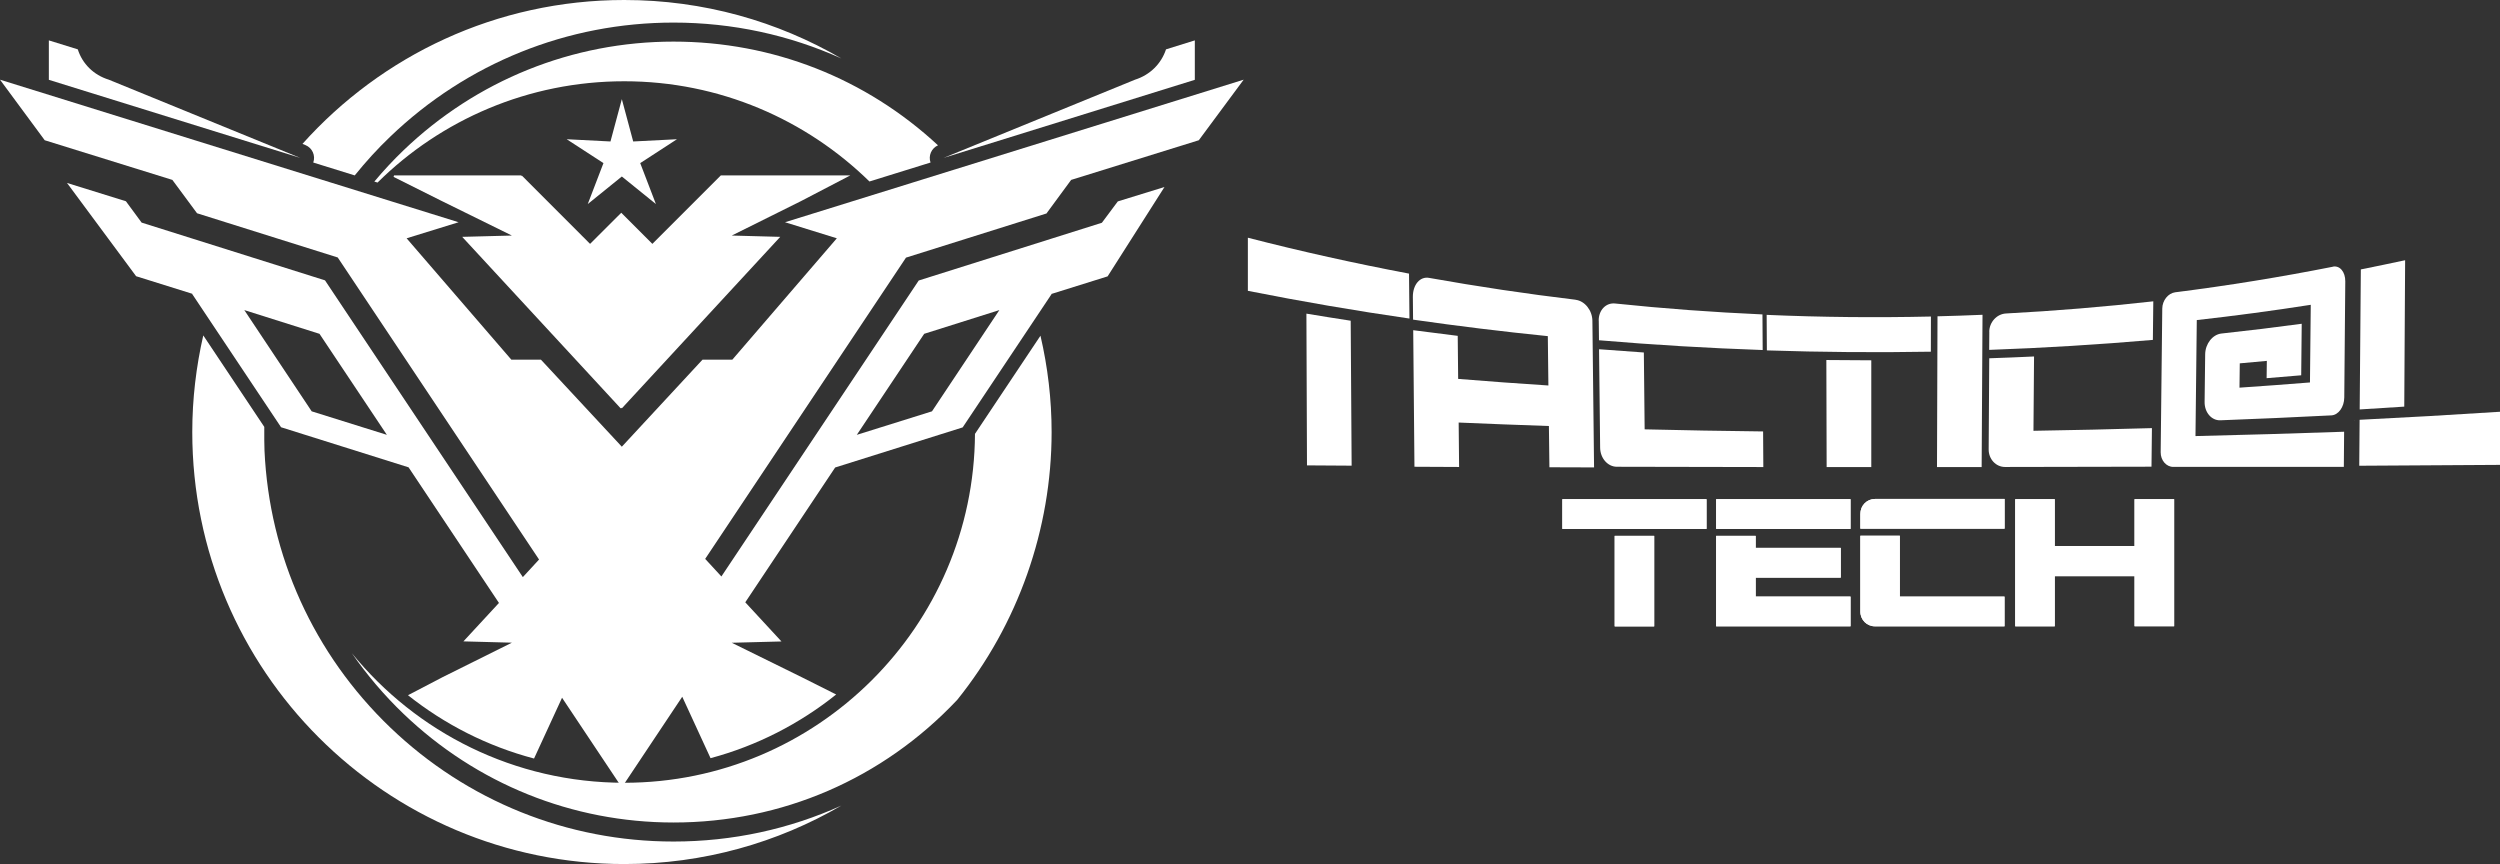
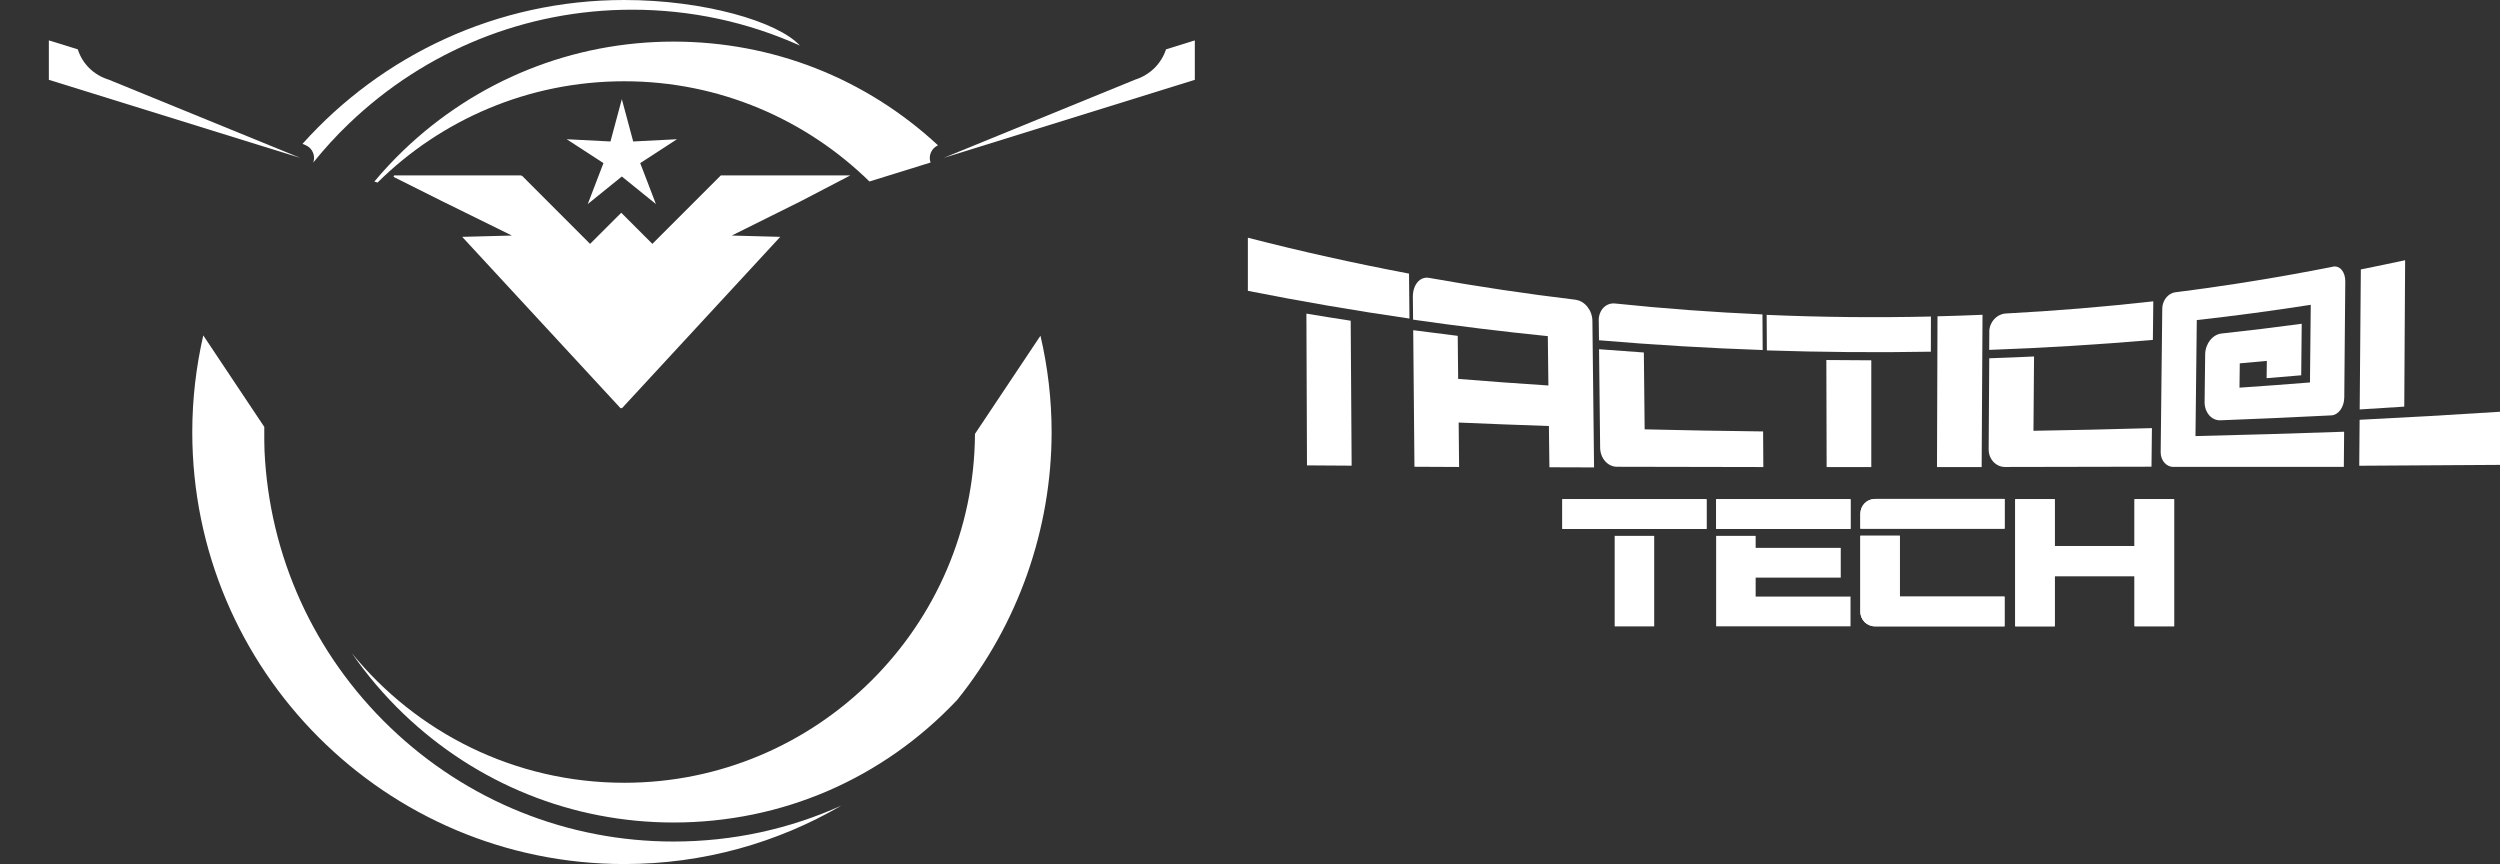
<svg xmlns="http://www.w3.org/2000/svg" id="Layer_1" data-name="Layer 1" viewBox="0 0 345.47 119.41">
  <rect x="0" y="0" width="345.47" height="119.41" fill="#333333" stroke="none" />
  <defs>
    <style>
      .cls-1 {
        fill-rule: evenodd;
      }

      .cls-1, .cls-2 {
        fill: #fff;
      }
    </style>
  </defs>
  <g>
-     <path class="cls-2" d="M42.21,20.05c.95.39,1.42,1.45,1.08,2.41l5.73,1.78c1.51-1.87,3.14-3.67,4.91-5.36,10.59-10.16,24.49-15.76,39.14-15.76,8.16,0,16.01,1.72,23.2,4.96C107.46,2.95,97.21,0,86.27,0c-17.67,0-33.54,7.68-44.47,19.88l.41.17" />
+     <path class="cls-2" d="M42.21,20.05c.95.39,1.42,1.45,1.08,2.41c1.51-1.87,3.14-3.67,4.91-5.36,10.59-10.16,24.49-15.76,39.14-15.76,8.16,0,16.01,1.72,23.2,4.96C107.46,2.95,97.21,0,86.27,0c-17.67,0-33.54,7.68-44.47,19.88l.41.17" />
    <path class="cls-2" d="M53.93,100.53c-10.56-10.13-16.73-23.73-17.38-38.28-.03-.67-.04-2.05-.03-3.26l-8.43-12.64c-.98,4.29-1.52,8.76-1.52,13.35,0,32.97,26.73,59.7,59.7,59.7,10.94,0,21.19-2.95,30-8.08-7.19,3.25-15.04,4.97-23.2,4.97-14.65,0-28.55-5.6-39.14-15.76" />
    <path class="cls-2" d="M52.18,25.22c8.77-8.67,20.83-13.99,34.09-13.99,13.17,0,25.13,5.29,33.88,13.85l8.44-2.62c-.33-.94.12-1.97,1.03-2.38-9.99-9.26-22.83-14.33-36.55-14.33-13.96,0-27.22,5.34-37.32,15.03-1.43,1.37-2.76,2.81-4.02,4.31l.45.14" />
    <path class="cls-2" d="M134.73,59.94c-.13,26.61-21.82,48.23-48.46,48.23-15.16,0-28.74-6.95-37.65-17.91,2.07,2.99,4.45,5.8,7.13,8.37,10.1,9.69,23.35,15.03,37.32,15.03,14.98,0,28.91-6.03,39.2-16.94,8.41-10.44,13.05-23.59,13.05-37.02,0-4.5-.53-8.97-1.54-13.31l-9.04,13.55" />
    <path class="cls-2" d="M165.11,5.58l-3.98,1.24c-.66,1.99-2.2,3.53-4.28,4.19l-26.46,10.81,34.72-10.79v-5.45" />
    <path class="cls-2" d="M15.03,11.01c-2.1-.65-3.65-2.2-4.28-4.19l-4-1.24v5.45s34.74,10.79,34.74,10.79L15.03,11.01" />
    <polyline class="cls-2" points="70.74 32.55 63.87 32.73 85.77 56.43 85.85 56.35 85.93 56.43 107.82 32.73 101.12 32.55 110.67 27.8 117.5 24.24 99.61 24.24 90.15 33.7 85.85 29.4 81.54 33.7 72.12 24.27 72.04 24.35 72.04 24.24 54.44 24.24 54.44 24.35 54.36 24.43 60.95 27.73 70.74 32.55" />
-     <path class="cls-2" d="M144.63,29.47l3.39-4.61,17.64-5.48,6.2-8.37-63.38,19.7,7.16,2.22-14.44,16.77h-4.12s-11.15,12.03-11.15,12.03l-11.18-12.03h-4.09s-14.47-16.77-14.47-16.77l7.18-2.22L0,11.01l6.18,8.37,17.64,5.48,3.41,4.61,19.44,6.11,27.82,41.74-2.24,2.43-27.34-41.01-25.34-7.98-2.17-2.95-8.14-2.53,9.55,12.89,7.77,2.43-.02.03,12.28,18.41,17.62,5.54,12.49,18.74-4.91,5.31,6.7.18-9.55,4.75-4.81,2.51c5.07,4.03,10.98,7.05,17.42,8.75l3.87-8.4,8.26,12.39,8.35-12.53,3.91,8.49c6.42-1.72,12.31-4.76,17.36-8.8l-4.64-2.33-9.79-4.82,6.87-.18-5-5.41,12.42-18.63,17.62-5.54,12.28-18.41-.02-.03,7.77-2.43,7.86-12.35-6.45,1.99-2.2,2.95-25.31,7.98-27.27,40.9-2.24-2.43,27.75-41.63,19.44-6.11M43.07,56.84l-9.31-13.99,10.39,3.28,9.31,13.96-10.39-3.25ZM127.71,46.13l10.39-3.28-9.31,13.99-10.39,3.25,9.31-13.96Z" />
    <polyline class="cls-1" points="85.93 13.7 87.5 19.55 93.55 19.24 88.47 22.54 90.64 28.2 85.93 24.39 81.22 28.2 83.39 22.54 78.31 19.24 84.36 19.55 85.93 13.7" />
  </g>
  <g>
    <rect class="cls-2" x="223.13" y="74.05" width="5.46" height="12.51" />
    <polyline class="cls-2" points="215.9 68.98 215.9 73.09 235.82 73.09 235.82 68.98 215.9 68.98" />
    <polyline class="cls-2" points="242.61 79.82 254.37 79.82 254.37 75.71 242.61 75.71 242.61 74.05 237.15 74.05 237.15 86.55 255.72 86.55 255.72 82.44 242.61 82.44 242.61 79.82" />
    <polyline class="cls-2" points="237.15 68.98 237.15 73.09 255.72 73.09 255.72 68.98 237.15 68.98" />
    <path class="cls-2" d="M262.54,74.03h-5.46v10.51c0,1.11.9,2.01,2.01,2.01h17.91v-4.11h-14.47s0-8.42,0-8.42" />
    <path class="cls-2" d="M257.08,70.97v2.09h19.93v-4.11h-17.91c-1.11,0-2.01.9-2.01,2.01" />
    <polyline class="cls-2" points="294.97 68.98 294.97 75.45 283.94 75.45 283.94 68.98 278.48 68.98 278.48 86.55 283.94 86.55 283.94 79.62 294.97 79.62 294.97 86.54 300.44 86.54 300.44 68.98 294.97 68.98" />
-     <rect class="cls-2" x="223.13" y="74.05" width="5.46" height="12.51" />
    <polyline class="cls-2" points="215.9 68.98 215.9 73.09 235.82 73.09 235.82 68.98 215.9 68.98" />
-     <polyline class="cls-2" points="242.61 79.82 254.37 79.82 254.37 75.71 242.61 75.71 242.61 74.05 237.15 74.05 237.15 86.55 255.72 86.55 255.72 82.44 242.61 82.44 242.61 79.82" />
    <polyline class="cls-2" points="237.15 68.98 237.15 73.09 255.72 73.09 255.72 68.98 237.15 68.98" />
    <path class="cls-2" d="M262.54,74.03h-5.46v10.51c0,1.11.9,2.01,2.01,2.01h17.91v-4.11h-14.47s0-8.42,0-8.42" />
    <path class="cls-2" d="M257.08,70.97v2.09h19.93v-4.11h-17.91c-1.11,0-2.01.9-2.01,2.01" />
    <polyline class="cls-2" points="294.97 68.98 294.97 75.45 283.94 75.45 283.94 68.98 278.48 68.98 278.48 86.55 283.94 86.55 283.94 79.62 294.97 79.62 294.97 86.54 300.44 86.54 300.44 68.98 294.97 68.98" />
    <g>
      <g>
        <path class="cls-2" d="M180.53,43.33c.03,6.99.06,13.98.08,20.98,2.06.01,4.11.02,6.17.04-.04-6.68-.09-13.36-.13-20.03-2.04-.31-4.08-.64-6.12-.98Z" />
        <path class="cls-2" d="M172.44,32.85v7.34c7.41,1.47,14.85,2.75,22.33,3.83-.02-2.07-.04-4.14-.06-6.21-7.46-1.41-14.89-3.06-22.27-4.96Z" />
      </g>
      <path class="cls-2" d="M217.73,41.42c-6.77-.81-13.52-1.82-20.25-3.02-1.25-.23-2.25.94-2.24,2.62,0,1.05.02,2.1.03,3.15,6.19.89,12.4,1.65,18.62,2.28.03,2.27.05,4.54.08,6.82-4.16-.27-8.32-.57-12.47-.91-.02-1.98-.04-3.97-.06-5.95-2.05-.25-4.1-.51-6.15-.78.06,6.29.12,12.58.17,18.87,2.06,0,4.11.02,6.17.03-.02-2.05-.04-4.09-.06-6.14,4.15.18,8.31.34,12.47.48.02,1.9.04,3.8.07,5.7,2.06,0,4.11.01,6.17.02-.08-6.76-.15-13.51-.23-20.27-.02-1.44-1.05-2.73-2.31-2.89Z" />
      <g>
        <path class="cls-2" d="M227.16,48.71c-2.06-.14-4.13-.29-6.19-.45.05,4.54.1,9.08.15,13.62.02,1.44,1.05,2.62,2.31,2.62,6.75.02,13.5.03,20.24.04,0-1.64-.02-3.28-.03-4.92-5.46-.06-10.92-.16-16.37-.29-.04-3.54-.07-7.08-.11-10.61Z" />
        <path class="cls-2" d="M220.93,44.31c.01.9.02,1.81.03,2.71,7.53.64,15.07,1.09,22.62,1.35,0-1.64-.02-3.28-.03-4.92-6.8-.3-13.59-.8-20.37-1.51-1.26-.13-2.27.92-2.26,2.36Z" />
      </g>
      <g>
        <path class="cls-2" d="M252.38,49.75c.01,4.93.03,9.86.04,14.79,2.06,0,4.11,0,6.17,0,0-4.92,0-9.83,0-14.75-2.07,0-4.14-.02-6.21-.04Z" />
        <path class="cls-2" d="M244.13,43.5c0,1.64.02,3.28.03,4.92,7.55.25,15.11.31,22.66.18,0-1.62,0-3.24.01-4.86-7.57.17-15.14.1-22.7-.23Z" />
      </g>
      <path class="cls-2" d="M267.67,64.54c2.06,0,4.11,0,6.17,0,.04-7.01.08-14.03.12-21.04-2.07.09-4.15.16-6.22.21-.02,6.94-.05,13.89-.07,20.83Z" />
      <g>
        <path class="cls-2" d="M281.09,49.26c-2.07.1-4.13.18-6.2.25-.03,4.2-.05,8.41-.08,12.61,0,1.33,1,2.41,2.26,2.41,6.75,0,13.5-.02,20.24-.04.02-1.78.04-3.56.06-5.33-5.45.16-10.91.28-16.37.37.03-3.42.05-6.84.08-10.26Z" />
        <path class="cls-2" d="M274.9,45.84c0,.84-.01,1.67-.02,2.51,7.55-.27,15.09-.73,22.62-1.38.02-1.78.04-3.56.06-5.33-6.77.76-13.56,1.32-20.36,1.68-1.27.07-2.3,1.2-2.31,2.53Z" />
      </g>
      <path class="cls-2" d="M322.37,36.86c-7.23,1.43-14.49,2.61-21.78,3.53-.98.13-1.78,1.13-1.79,2.25-.07,6.62-.15,13.24-.22,19.85-.01,1.12.77,2.03,1.74,2.03,7.86,0,15.71,0,23.57,0,.01-1.62.03-3.24.04-4.86-6.84.24-13.69.44-20.54.6.06-5.34.12-10.69.18-16.03,5.26-.59,10.51-1.29,15.75-2.11-.04,3.58-.07,7.15-.11,10.73-3.25.26-6.49.5-9.74.72.01-1.12.03-2.24.04-3.36,1.25-.11,2.49-.22,3.74-.34,0,.8-.02,1.59-.03,2.39,1.59-.13,3.19-.26,4.78-.4.02-2.37.05-4.75.07-7.12-3.69.5-7.39.95-11.1,1.35-1.22.14-2.22,1.41-2.24,2.86-.03,2.2-.05,4.39-.08,6.59-.02,1.45.96,2.58,2.17,2.54,5.12-.19,10.24-.42,15.35-.68.97-.05,1.77-1.15,1.78-2.47.05-5.35.09-10.7.14-16.05.01-1.32-.76-2.23-1.73-2.03Z" />
      <g>
        <path class="cls-2" d="M325.36,58.09s.02-.02.02-.04c0,0-.02,0-.03,0,0,.01,0,.02,0,.03Z" />
        <path class="cls-2" d="M332.36,35.96c-2.04.44-4.08.86-6.12,1.27-.05,6.45-.11,12.9-.16,19.35,2.05-.12,4.1-.25,6.16-.39.04-6.74.08-13.48.12-20.23Z" />
        <path class="cls-2" d="M326.07,58.02c-.02,2.11-.03,4.23-.05,6.34,6.48-.03,12.97-.07,19.45-.12,0-2.45,0-4.89,0-7.34-6.46.42-12.93.79-19.4,1.11Z" />
      </g>
    </g>
  </g>
</svg>